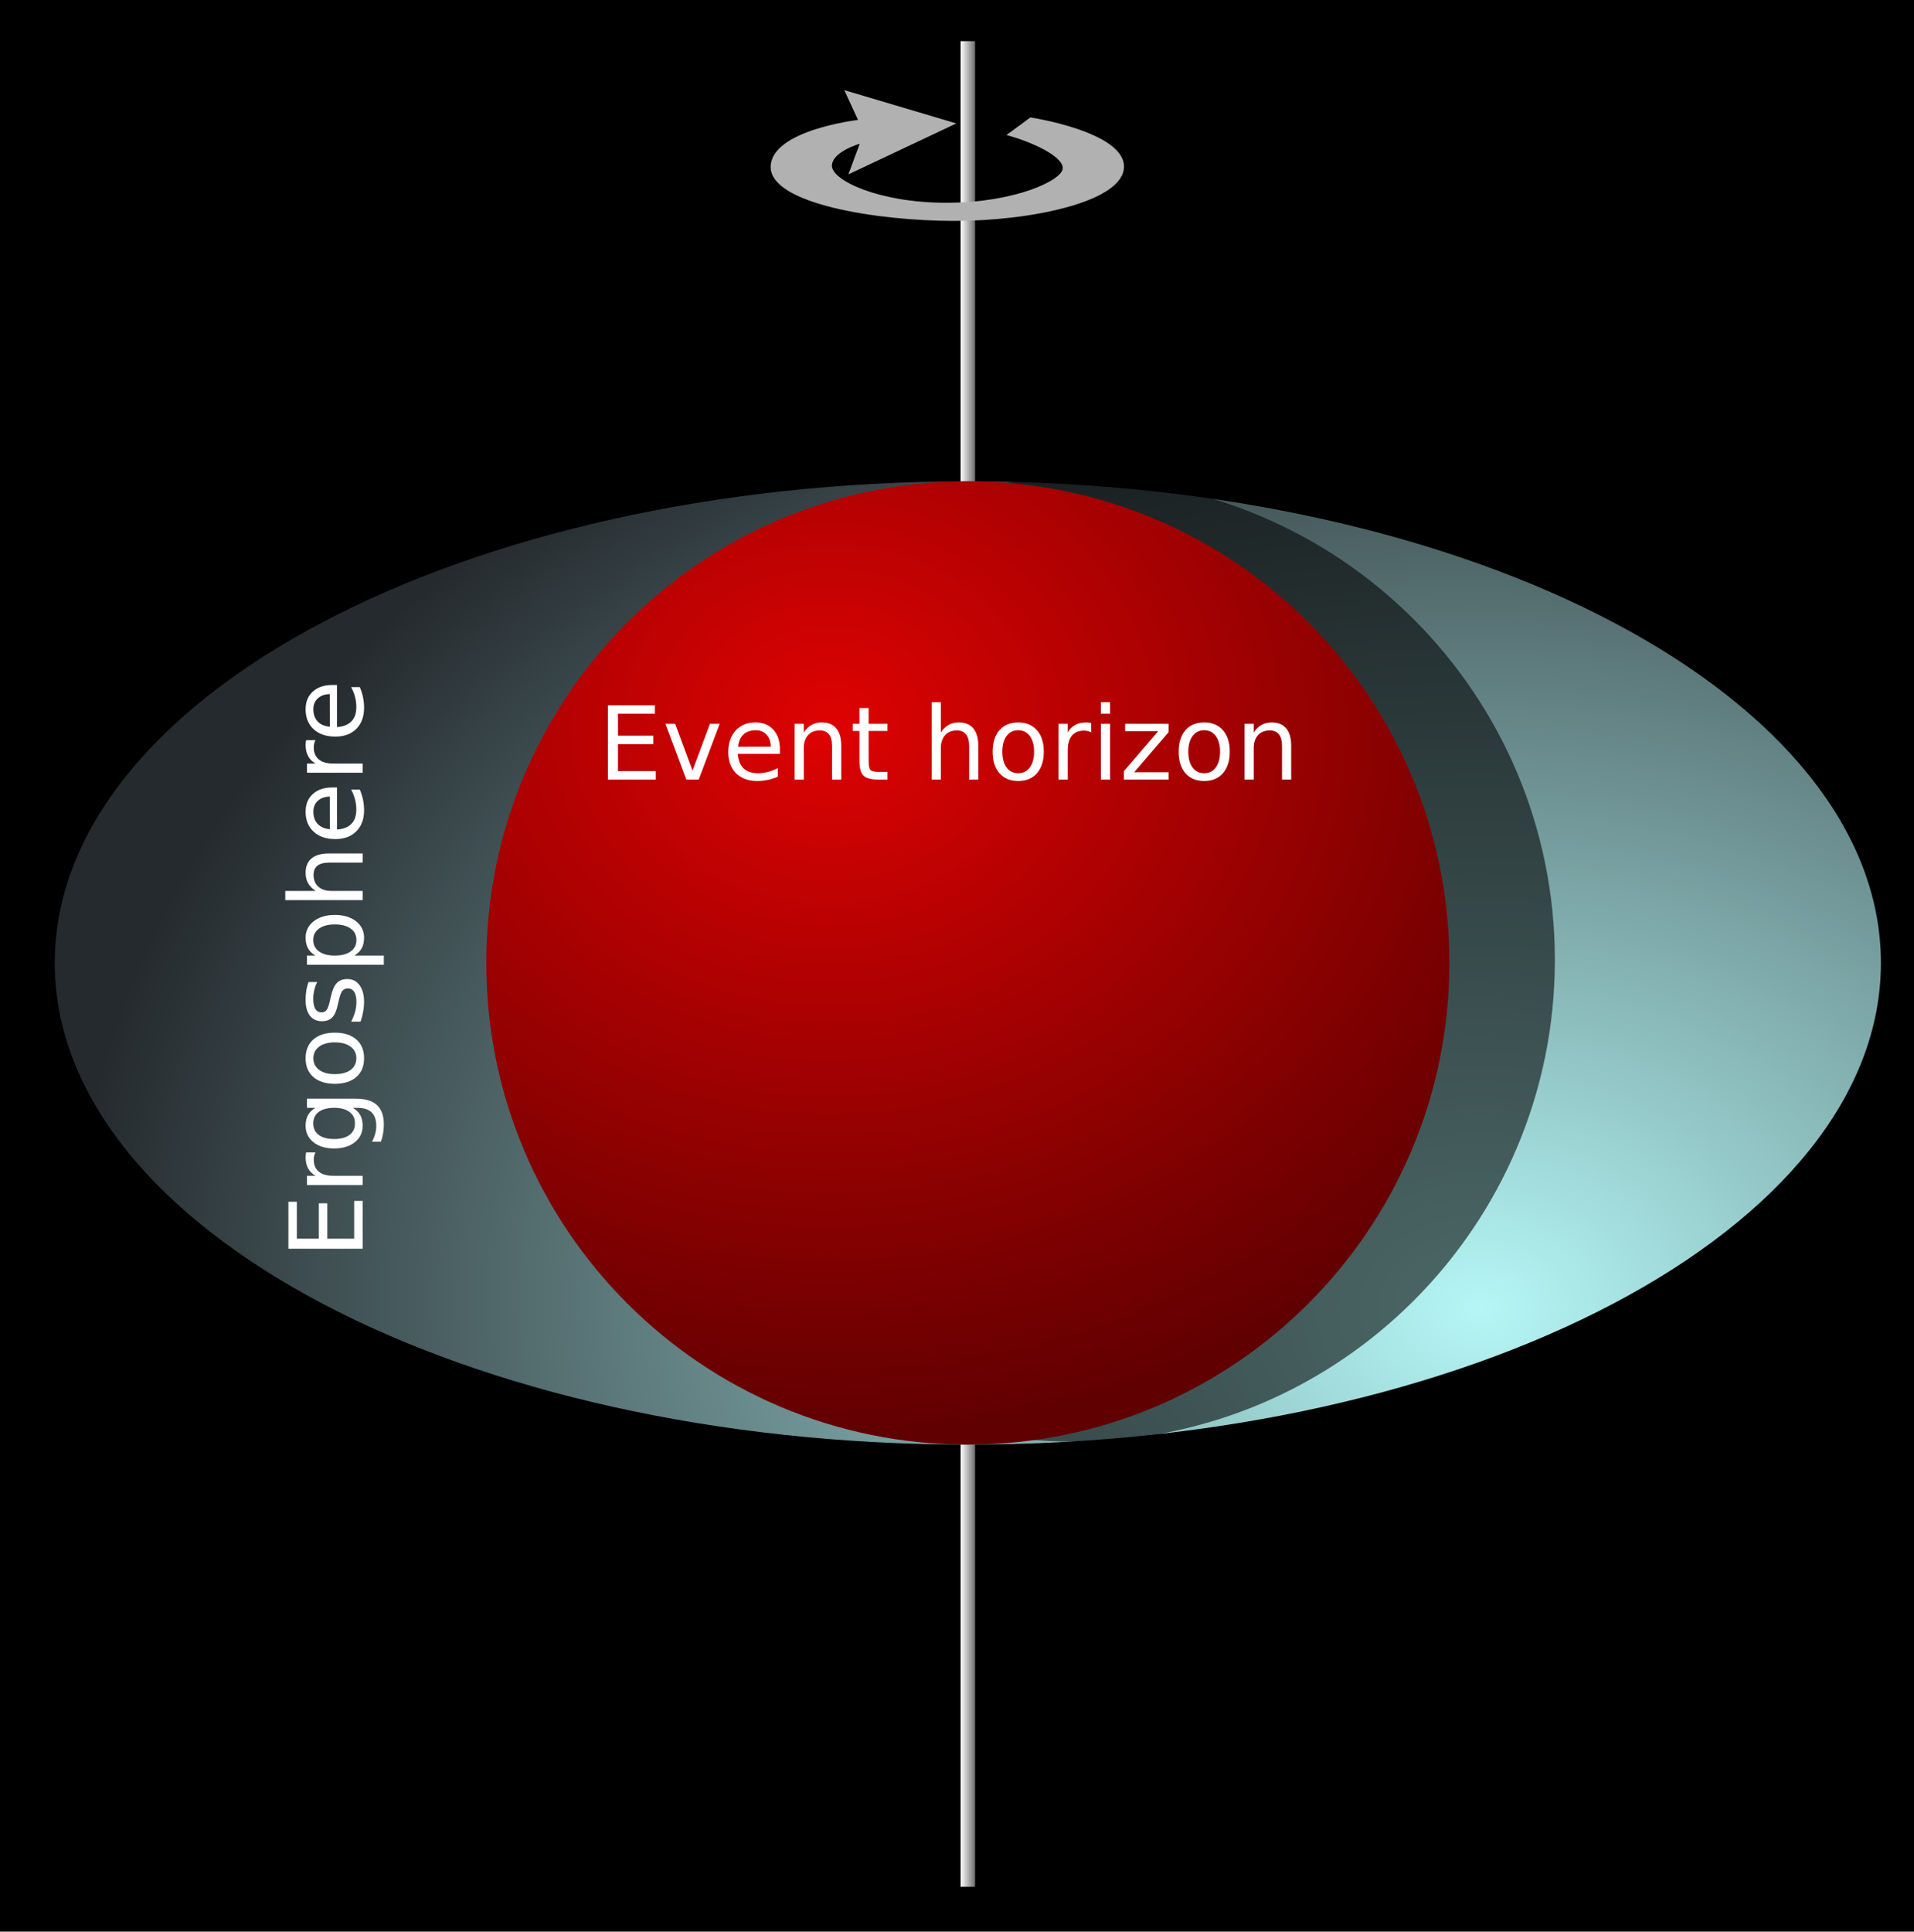
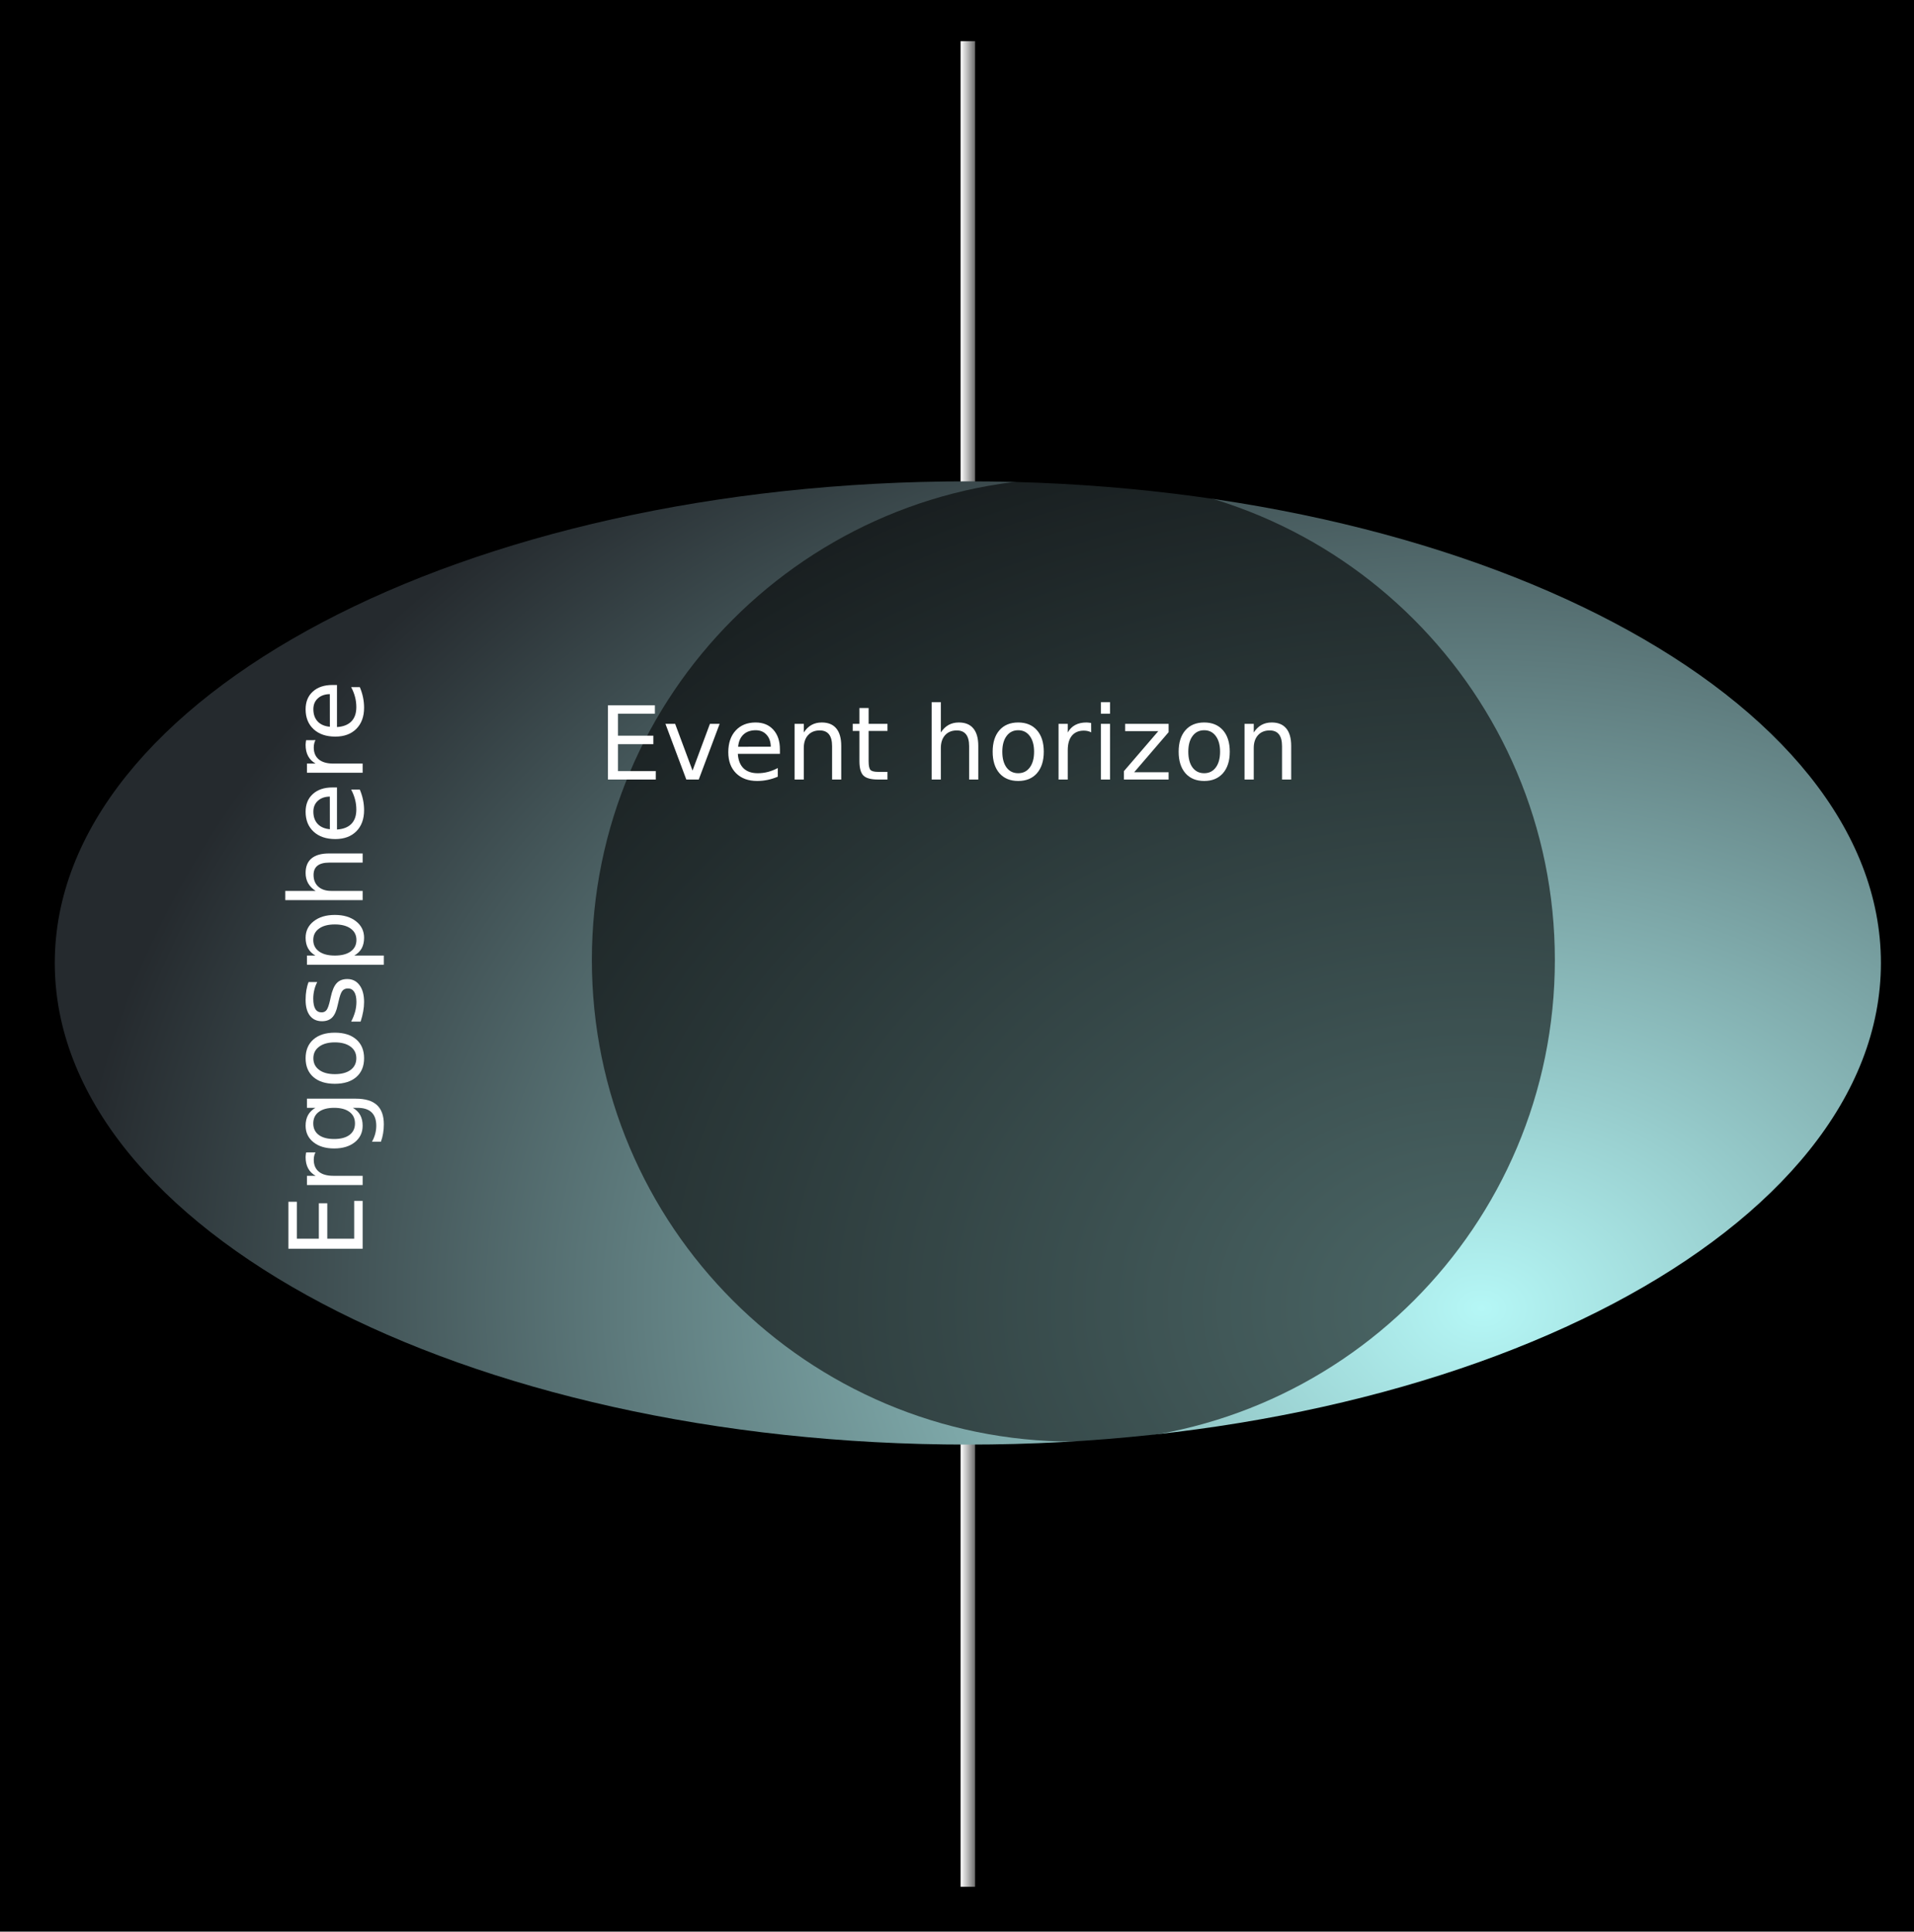
<svg xmlns="http://www.w3.org/2000/svg" xmlns:ns2="http://www.inkscape.org/namespaces/inkscape" xmlns:xlink="http://www.w3.org/1999/xlink" version="1.0" width="1645.217" height="1660.065" id="svg2">
  <defs id="defs4">
    <linearGradient id="linearGradient9095">
      <stop style="stop-color:#4f4f4f;stop-opacity:1" offset="0" id="stop9097" />
      <stop style="stop-color:#ffffff;stop-opacity:1" offset="1" id="stop9099" />
    </linearGradient>
    <linearGradient id="linearGradient5166">
      <stop style="stop-color:#b5f7f6;stop-opacity:1" offset="0" id="stop5168" />
      <stop style="stop-color:#252a2e;stop-opacity:1" offset="1" id="stop5170" />
    </linearGradient>
    <linearGradient id="linearGradient4171">
      <stop style="stop-color:#de0202;stop-opacity:1" offset="0" id="stop4173" />
      <stop style="stop-color:#600001;stop-opacity:1" offset="1" id="stop4175" />
    </linearGradient>
    <radialGradient cx="251.437" cy="335.894" r="329.48" fx="251.437" fy="335.894" id="radialGradient4177" xlink:href="#linearGradient4171" gradientUnits="userSpaceOnUse" gradientTransform="matrix(1.715,-1.5408957e-2,1.3291246e-2,1.479,-213.704,-209.833)" />
    <radialGradient cx="616.709" cy="783.314" r="623.855" fx="616.709" fy="783.314" id="radialGradient5172" xlink:href="#linearGradient5166" gradientUnits="userSpaceOnUse" gradientTransform="matrix(1.545,3.1968219e-2,-2.4153566e-2,1.167,-267.548,-252.882)" />
    <filter id="filter7153">
      <feGaussianBlur ns2:collect="always" stdDeviation="15.11" id="feGaussianBlur7155" />
    </filter>
    <linearGradient x1="337.314" y1="-206.362" x2="325.339" y2="-206.362" id="linearGradient9101" xlink:href="#linearGradient9095" gradientUnits="userSpaceOnUse" gradientTransform="matrix(1.26,0,0,1.26,85.811,60.97)" />
    <radialGradient cx="251.437" cy="335.894" r="329.48" fx="251.437" fy="335.894" id="radialGradient2196" xlink:href="#linearGradient4171" gradientUnits="userSpaceOnUse" gradientTransform="matrix(2.161,-1.9416421e-2,1.674795e-2,1.864,164.571,1.597)" />
    <radialGradient cx="616.709" cy="783.314" r="623.855" fx="616.709" fy="783.314" id="radialGradient2200" xlink:href="#linearGradient5166" gradientUnits="userSpaceOnUse" gradientTransform="matrix(1.947,4.0282312e-2,-3.0435273e-2,1.471,96.723,-52.648)" />
    <linearGradient x1="337.314" y1="-206.362" x2="325.339" y2="-206.362" id="linearGradient2203" xlink:href="#linearGradient9095" gradientUnits="userSpaceOnUse" gradientTransform="matrix(1.26,0,0,1.26,415.759,295.405)" />
  </defs>
  <rect width="1645.217" height="1660.065" x="2.9882813e-06" y="8.0566406e-07" style="fill:#000000;fill-opacity:1;stroke:none;stroke-width:2;stroke-linecap:butt;stroke-linejoin:miter;stroke-miterlimit:4;stroke-dasharray:none;stroke-opacity:1" id="rect9103" />
  <rect width="12.44" height="1586.085" x="825.709" y="35.374" style="fill:url(#linearGradient2203);fill-opacity:1;stroke:none;stroke-width:2;stroke-linecap:butt;stroke-linejoin:miter;stroke-miterlimit:4;stroke-dasharray:none;stroke-opacity:1" id="rect3200" />
  <path d="M 1616.773,827.568 C 1616.773,1056.164 1265.386,1241.477 831.929,1241.477 C 398.472,1241.477 47.086,1056.164 47.086,827.568 C 47.086,598.973 398.472,413.66 831.929,413.66 C 1265.386,413.66 1616.773,598.973 1616.773,827.568 L 1616.773,827.568 z " style="fill:url(#radialGradient2200);fill-opacity:1;stroke:none;stroke-width:2;stroke-linecap:butt;stroke-linejoin:miter;stroke-miterlimit:4;stroke-dasharray:none;stroke-opacity:1" id="path3198" />
  <path d="M 644.395,445.662 C 644.405,627.083 497.336,774.16 315.915,774.16 C 134.494,774.16 -12.575,627.083 -12.565,445.662 C -12.575,264.24 134.494,117.164 315.915,117.164 C 497.336,117.164 644.405,264.24 644.395,445.662 L 644.395,445.662 z " transform="matrix(1.26,0,0,1.26,524.578,263.482)" style="fill:#000000;fill-opacity:0.581;stroke:none;stroke-width:2;stroke-linecap:butt;stroke-linejoin:miter;stroke-miterlimit:4;stroke-dasharray:none;stroke-opacity:1;filter:url(#filter7153)" id="path6146" />
-   <path d="M 1245.838,827.568 C 1245.851,1056.173 1060.534,1241.5 831.929,1241.5 C 603.325,1241.5 418.008,1056.173 418.021,827.568 C 418.008,598.964 603.325,413.637 831.929,413.637 C 1060.534,413.637 1245.851,598.964 1245.838,827.568 L 1245.838,827.568 z " style="fill:url(#radialGradient2196);fill-opacity:1;stroke:none;stroke-width:2;stroke-linecap:butt;stroke-linejoin:miter;stroke-miterlimit:4;stroke-dasharray:none;stroke-opacity:1" id="path2223" />
-   <path d="M 725.702,77.466 L 822.041,106.078 L 729.237,149.875 L 738.989,123.545 C 738.989,123.545 715.096,130.371 715.096,142.561 C 715.096,154.751 754.592,174.255 813.592,174.255 C 872.592,174.255 913.551,154.751 913.551,144.511 C 913.551,134.272 887.185,121.968 865.116,116.055 L 885.694,100.911 C 885.694,100.911 966.141,113.062 966.141,143.171 C 966.141,173.28 886.733,189.858 820.419,189.858 C 754.105,189.858 662.435,175.23 662.435,143.536 C 662.435,111.842 737.526,103.065 737.526,103.065 L 725.702,77.466 z " style="color:#000000;fill:#b1b1b1;fill-opacity:1;fill-rule:evenodd;stroke:none;stroke-width:1px;stroke-linecap:butt;stroke-linejoin:miter;marker:none;marker-start:none;marker-mid:none;marker-end:none;stroke-miterlimit:4;stroke-dasharray:none;stroke-dashoffset:0;stroke-opacity:1;visibility:visible;display:inline;overflow:visible;enable-background:accumulate" id="path10074" />
  <path d="M 522.571,606.107 L 562.924,606.107 L 562.924,613.374 L 531.206,613.374 L 531.206,632.268 L 561.599,632.268 L 561.599,639.534 L 531.206,639.534 L 531.206,662.66 L 563.694,662.66 L 563.694,669.927 L 522.571,669.927 L 522.571,606.107 M 571.986,622.051 L 580.322,622.051 L 595.283,662.233 L 610.245,622.051 L 618.58,622.051 L 600.627,669.927 L 589.94,669.927 L 571.986,622.051 M 670.389,644.023 L 670.389,647.87 L 634.226,647.87 C 634.568,653.285 636.192,657.417 639.099,660.267 C 642.034,663.088 646.109,664.499 651.324,664.499 C 654.345,664.499 657.266,664.128 660.087,663.387 C 662.937,662.646 665.758,661.535 668.551,660.053 L 668.551,667.491 C 665.73,668.688 662.837,669.6 659.874,670.227 C 656.91,670.854 653.903,671.167 650.854,671.167 C 643.217,671.167 637.161,668.944 632.687,664.499 C 628.241,660.053 626.018,654.04 626.018,646.459 C 626.018,638.623 628.127,632.41 632.345,627.822 C 636.591,623.205 642.305,620.897 649.486,620.897 C 655.927,620.897 661.013,622.977 664.747,627.138 C 668.508,631.27 670.389,636.898 670.389,644.023 M 662.524,641.715 C 662.467,637.411 661.256,633.977 658.89,631.413 C 656.554,628.848 653.447,627.565 649.572,627.565 C 645.183,627.565 641.664,628.805 639.013,631.284 C 636.391,633.764 634.881,637.255 634.482,641.757 L 662.524,641.715 M 723.096,641.031 L 723.096,669.927 L 715.231,669.927 L 715.231,641.287 C 715.231,636.756 714.347,633.365 712.58,631.113 C 710.813,628.862 708.163,627.736 704.629,627.736 C 700.383,627.736 697.035,629.09 694.584,631.797 C 692.133,634.505 690.908,638.195 690.908,642.869 L 690.908,669.927 L 683,669.927 L 683,622.051 L 690.908,622.051 L 690.908,629.489 C 692.789,626.611 694.997,624.459 697.533,623.034 C 700.098,621.609 703.048,620.897 706.382,620.897 C 711.882,620.897 716.043,622.607 718.864,626.027 C 721.685,629.418 723.096,634.419 723.096,641.031 M 746.649,608.458 L 746.649,622.051 L 762.85,622.051 L 762.85,628.164 L 746.649,628.164 L 746.649,654.154 C 746.649,658.058 747.177,660.566 748.231,661.677 C 749.314,662.789 751.494,663.344 754.771,663.344 L 762.85,663.344 L 762.85,669.927 L 754.771,669.927 C 748.701,669.927 744.512,668.802 742.204,666.55 C 739.895,664.271 738.741,660.138 738.741,654.154 L 738.741,628.164 L 732.97,628.164 L 732.97,622.051 L 738.741,622.051 L 738.741,608.458 L 746.649,608.458 M 840.906,641.031 L 840.906,669.927 L 833.04,669.927 L 833.04,641.287 C 833.04,636.756 832.157,633.365 830.39,631.113 C 828.623,628.862 825.973,627.736 822.439,627.736 C 818.193,627.736 814.845,629.09 812.394,631.797 C 809.943,634.505 808.717,638.195 808.717,642.869 L 808.717,669.927 L 800.809,669.927 L 800.809,603.414 L 808.717,603.414 L 808.717,629.489 C 810.598,626.611 812.807,624.459 815.343,623.034 C 817.908,621.609 820.858,620.897 824.192,620.897 C 829.692,620.897 833.852,622.607 836.674,626.027 C 839.495,629.418 840.906,634.419 840.906,641.031 M 875.231,627.565 C 871.014,627.565 867.679,629.218 865.229,632.524 C 862.778,635.801 861.552,640.304 861.552,646.032 C 861.552,651.76 862.764,656.277 865.186,659.583 C 867.637,662.86 870.985,664.499 875.231,664.499 C 879.42,664.499 882.74,662.846 885.191,659.54 C 887.642,656.234 888.867,651.732 888.867,646.032 C 888.867,640.361 887.642,635.873 885.191,632.567 C 882.74,629.233 879.42,627.565 875.231,627.565 M 875.231,620.897 C 882.071,620.897 887.443,623.12 891.347,627.565 C 895.251,632.011 897.203,638.167 897.203,646.032 C 897.203,653.869 895.251,660.024 891.347,664.499 C 887.443,668.944 882.071,671.167 875.231,671.167 C 868.363,671.167 862.977,668.944 859.073,664.499 C 855.197,660.024 853.26,653.869 853.26,646.032 C 853.26,638.167 855.197,632.011 859.073,627.565 C 862.977,623.12 868.363,620.897 875.231,620.897 M 937.941,629.404 C 937.057,628.891 936.088,628.52 935.034,628.292 C 934.008,628.036 932.868,627.907 931.614,627.907 C 927.168,627.907 923.749,629.361 921.355,632.268 C 918.99,635.146 917.807,639.292 917.807,644.707 L 917.807,669.927 L 909.899,669.927 L 909.899,622.051 L 917.807,622.051 L 917.807,629.489 C 919.46,626.582 921.611,624.431 924.262,623.034 C 926.912,621.609 930.132,620.897 933.922,620.897 C 934.464,620.897 935.062,620.94 935.718,621.025 C 936.373,621.082 937.1,621.182 937.898,621.324 L 937.941,629.404 M 946.276,622.051 L 954.142,622.051 L 954.142,669.927 L 946.276,669.927 L 946.276,622.051 M 946.276,603.414 L 954.142,603.414 L 954.142,613.374 L 946.276,613.374 L 946.276,603.414 M 967.137,622.051 L 1004.497,622.051 L 1004.497,629.233 L 974.917,663.644 L 1004.497,663.644 L 1004.497,669.927 L 966.068,669.927 L 966.068,662.746 L 995.649,628.335 L 967.137,628.335 L 967.137,622.051 M 1035.104,627.565 C 1030.886,627.565 1027.552,629.218 1025.101,632.524 C 1022.65,635.801 1021.425,640.304 1021.425,646.032 C 1021.425,651.76 1022.636,656.277 1025.058,659.583 C 1027.509,662.86 1030.858,664.499 1035.104,664.499 C 1039.293,664.499 1042.613,662.846 1045.064,659.54 C 1047.515,656.234 1048.74,651.732 1048.74,646.032 C 1048.74,640.361 1047.515,635.873 1045.064,632.567 C 1042.613,629.233 1039.293,627.565 1035.104,627.565 M 1035.104,620.897 C 1041.943,620.897 1047.315,623.12 1051.219,627.565 C 1055.123,632.011 1057.076,638.167 1057.076,646.032 C 1057.076,653.869 1055.123,660.024 1051.219,664.499 C 1047.315,668.944 1041.943,671.167 1035.104,671.167 C 1028.236,671.167 1022.85,668.944 1018.946,664.499 C 1015.07,660.024 1013.132,653.869 1013.132,646.032 C 1013.132,638.167 1015.07,632.011 1018.946,627.565 C 1022.85,623.12 1028.236,620.897 1035.104,620.897 M 1109.868,641.031 L 1109.868,669.927 L 1102.002,669.927 L 1102.002,641.287 C 1102.002,636.756 1101.119,633.365 1099.352,631.113 C 1097.585,628.862 1094.935,627.736 1091.401,627.736 C 1087.155,627.736 1083.806,629.09 1081.356,631.797 C 1078.905,634.505 1077.679,638.195 1077.679,642.869 L 1077.679,669.927 L 1069.771,669.927 L 1069.771,622.051 L 1077.679,622.051 L 1077.679,629.489 C 1079.56,626.611 1081.769,624.459 1084.305,623.034 C 1086.87,621.609 1089.82,620.897 1093.154,620.897 C 1098.654,620.897 1102.814,622.607 1105.636,626.027 C 1108.457,629.418 1109.868,634.419 1109.868,641.031" style="font-size:87.545px;font-style:normal;font-weight:normal;fill:#ffffff;fill-opacity:1;stroke:none;stroke-width:1px;stroke-linecap:butt;stroke-linejoin:miter;stroke-opacity:1;font-family:Bitstream Vera Sans" id="text11045" />
  <path d="M -1073.16,247.9 L -1032.807,247.9 L -1032.807,255.166 L -1064.525,255.166 L -1064.525,274.06 L -1034.132,274.06 L -1034.132,281.327 L -1064.525,281.327 L -1064.525,304.453 L -1032.038,304.453 L -1032.038,311.72 L -1073.16,311.72 L -1073.16,247.9 M -990.36,271.196 C -991.243,270.684 -992.212,270.313 -993.267,270.085 C -994.293,269.829 -995.433,269.7 -996.686,269.7 C -1001.132,269.7 -1004.552,271.154 -1006.946,274.06 C -1009.311,276.939 -1010.494,281.085 -1010.494,286.5 L -1010.494,311.72 L -1018.402,311.72 L -1018.402,263.844 L -1010.494,263.844 L -1010.494,271.282 C -1008.841,268.375 -1006.689,266.224 -1004.039,264.827 C -1001.389,263.402 -998.168,262.69 -994.378,262.69 C -993.837,262.69 -993.238,262.733 -992.583,262.818 C -991.927,262.875 -991.201,262.975 -990.403,263.117 L -990.36,271.196 M -952.059,287.226 C -952.059,281.527 -953.242,277.11 -955.607,273.975 C -957.944,270.84 -961.235,269.273 -965.481,269.273 C -969.699,269.273 -972.991,270.84 -975.356,273.975 C -977.693,277.11 -978.861,281.527 -978.861,287.226 C -978.861,292.898 -977.693,297.3 -975.356,300.435 C -972.991,303.57 -969.699,305.137 -965.481,305.137 C -961.235,305.137 -957.944,303.57 -955.607,300.435 C -953.242,297.3 -952.059,292.898 -952.059,287.226 M -944.194,305.779 C -944.194,313.929 -946.003,319.985 -949.622,323.946 C -953.242,327.936 -958.784,329.93 -966.251,329.93 C -969.015,329.93 -971.623,329.717 -974.073,329.289 C -976.524,328.89 -978.904,328.263 -981.212,327.408 L -981.212,319.757 C -978.904,321.011 -976.624,321.937 -974.373,322.535 C -972.121,323.134 -969.827,323.433 -967.49,323.433 C -962.332,323.433 -958.471,322.079 -955.906,319.372 C -953.341,316.693 -952.059,312.632 -952.059,307.189 L -952.059,303.299 C -953.683,306.12 -955.764,308.229 -958.3,309.626 C -960.836,311.022 -963.871,311.72 -967.405,311.72 C -973.276,311.72 -978.006,309.483 -981.597,305.009 C -985.188,300.535 -986.983,294.607 -986.983,287.226 C -986.983,279.817 -985.188,273.875 -981.597,269.401 C -978.006,264.927 -973.276,262.69 -967.405,262.69 C -963.871,262.69 -960.836,263.388 -958.3,264.784 C -955.764,266.181 -953.683,268.29 -952.059,271.111 L -952.059,263.844 L -944.194,263.844 L -944.194,305.779 M -909.441,269.358 C -913.658,269.358 -916.992,271.011 -919.443,274.317 C -921.894,277.594 -923.119,282.097 -923.119,287.825 C -923.119,293.553 -921.908,298.07 -919.486,301.376 C -917.035,304.653 -913.687,306.291 -909.441,306.291 C -905.251,306.291 -901.931,304.639 -899.481,301.333 C -897.03,298.027 -895.804,293.524 -895.804,287.825 C -895.804,282.154 -897.03,277.666 -899.481,274.36 C -901.931,271.026 -905.251,269.358 -909.441,269.358 M -909.441,262.69 C -902.601,262.69 -897.229,264.913 -893.325,269.358 C -889.421,273.804 -887.469,279.96 -887.469,287.825 C -887.469,295.662 -889.421,301.817 -893.325,306.291 C -897.229,310.737 -902.601,312.96 -909.441,312.96 C -916.308,312.96 -921.695,310.737 -925.599,306.291 C -929.474,301.817 -931.412,295.662 -931.412,287.825 C -931.412,279.96 -929.474,273.804 -925.599,269.358 C -921.695,264.913 -916.308,262.69 -909.441,262.69 M -843.953,265.255 L -843.953,272.693 C -846.176,271.553 -848.484,270.698 -850.878,270.128 C -853.271,269.558 -855.751,269.273 -858.316,269.273 C -862.22,269.273 -865.155,269.871 -867.121,271.068 C -869.059,272.265 -870.028,274.061 -870.028,276.454 C -870.028,278.278 -869.33,279.717 -867.934,280.772 C -866.537,281.798 -863.73,282.781 -859.512,283.721 L -856.819,284.32 C -851.234,285.517 -847.273,287.212 -844.936,289.407 C -842.571,291.572 -841.388,294.607 -841.388,298.512 C -841.388,302.957 -843.155,306.477 -846.688,309.07 C -850.194,311.663 -855.024,312.96 -861.18,312.96 C -863.744,312.96 -866.423,312.703 -869.216,312.191 C -871.98,311.706 -874.901,310.965 -877.979,309.968 L -877.979,301.846 C -875.072,303.356 -872.208,304.496 -869.387,305.266 C -866.566,306.007 -863.773,306.377 -861.009,306.377 C -857.304,306.377 -854.454,305.75 -852.459,304.496 C -850.464,303.214 -849.467,301.418 -849.467,299.11 C -849.467,296.973 -850.194,295.334 -851.647,294.194 C -853.072,293.054 -856.221,291.957 -861.094,290.903 L -863.83,290.261 C -868.703,289.236 -872.222,287.668 -874.388,285.559 C -876.554,283.422 -877.637,280.501 -877.637,276.796 C -877.637,272.294 -876.041,268.817 -872.849,266.366 C -869.658,263.915 -865.126,262.69 -859.256,262.69 C -856.349,262.69 -853.613,262.904 -851.049,263.331 C -848.484,263.759 -846.119,264.4 -843.953,265.255 M -821.211,304.539 L -821.211,329.93 L -829.12,329.93 L -829.12,263.844 L -821.211,263.844 L -821.211,271.111 C -819.559,268.261 -817.478,266.152 -814.97,264.784 C -812.434,263.388 -809.413,262.69 -805.908,262.69 C -800.095,262.69 -795.378,264.998 -791.759,269.615 C -788.111,274.232 -786.287,280.302 -786.287,287.825 C -786.287,295.348 -788.111,301.418 -791.759,306.035 C -795.378,310.652 -800.095,312.96 -805.908,312.96 C -809.413,312.96 -812.434,312.276 -814.97,310.908 C -817.478,309.512 -819.559,307.389 -821.211,304.539 M -794.452,287.825 C -794.452,282.04 -795.649,277.509 -798.043,274.231 C -800.408,270.926 -803.671,269.273 -807.832,269.273 C -811.992,269.273 -815.27,270.926 -817.663,274.231 C -820.029,277.509 -821.211,282.04 -821.211,287.825 C -821.211,293.61 -820.029,298.155 -817.663,301.461 C -815.27,304.738 -811.992,306.377 -807.832,306.377 C -803.671,306.377 -800.408,304.738 -798.043,301.461 C -795.649,298.155 -794.452,293.61 -794.452,287.825 M -733.453,282.824 L -733.453,311.72 L -741.318,311.72 L -741.318,283.08 C -741.318,278.549 -742.201,275.158 -743.968,272.906 C -745.735,270.655 -748.385,269.529 -751.919,269.529 C -756.165,269.529 -759.514,270.883 -761.965,273.59 C -764.415,276.298 -765.641,279.988 -765.641,284.662 L -765.641,311.72 L -773.549,311.72 L -773.549,245.207 L -765.641,245.207 L -765.641,271.282 C -763.76,268.404 -761.551,266.252 -759.015,264.827 C -756.45,263.402 -753.501,262.69 -750.166,262.69 C -744.666,262.69 -740.506,264.4 -737.684,267.819 C -734.863,271.211 -733.453,276.212 -733.453,282.824 M -676.728,285.816 L -676.728,289.663 L -712.891,289.663 C -712.549,295.078 -710.925,299.21 -708.018,302.06 C -705.083,304.881 -701.008,306.291 -695.793,306.291 C -692.772,306.291 -689.851,305.921 -687.03,305.18 C -684.18,304.439 -681.359,303.328 -678.566,301.846 L -678.566,309.284 C -681.387,310.481 -684.28,311.393 -687.243,312.02 C -690.207,312.646 -693.214,312.96 -696.263,312.96 C -703.9,312.96 -709.956,310.737 -714.43,306.291 C -718.876,301.846 -721.099,295.833 -721.099,288.252 C -721.099,280.416 -718.99,274.203 -714.772,269.615 C -710.526,264.998 -704.812,262.69 -697.631,262.69 C -691.19,262.69 -686.104,264.77 -682.37,268.931 C -678.609,273.063 -676.728,278.691 -676.728,285.816 M -684.593,283.508 C -684.65,279.204 -685.861,275.77 -688.227,273.206 C -690.563,270.641 -693.67,269.358 -697.545,269.358 C -701.934,269.358 -705.453,270.598 -708.104,273.077 C -710.726,275.557 -712.236,279.048 -712.635,283.55 L -684.593,283.508 M -636.076,271.196 C -636.959,270.684 -637.928,270.313 -638.982,270.085 C -640.008,269.829 -641.148,269.7 -642.402,269.7 C -646.848,269.7 -650.268,271.154 -652.661,274.06 C -655.027,276.939 -656.209,281.085 -656.209,286.5 L -656.209,311.72 L -664.117,311.72 L -664.117,263.844 L -656.209,263.844 L -656.209,271.282 C -654.556,268.375 -652.405,266.224 -649.755,264.827 C -647.104,263.402 -643.884,262.69 -640.094,262.69 C -639.552,262.69 -638.954,262.733 -638.298,262.818 C -637.643,262.875 -636.916,262.975 -636.118,263.117 L -636.076,271.196 M -588.67,285.816 L -588.67,289.663 L -624.833,289.663 C -624.491,295.078 -622.867,299.21 -619.96,302.06 C -617.025,304.881 -612.95,306.291 -607.735,306.291 C -604.714,306.291 -601.793,305.921 -598.972,305.18 C -596.122,304.439 -593.301,303.328 -590.508,301.846 L -590.508,309.284 C -593.329,310.481 -596.222,311.393 -599.185,312.02 C -602.149,312.646 -605.156,312.96 -608.205,312.96 C -615.842,312.96 -621.898,310.737 -626.372,306.291 C -630.818,301.846 -633.041,295.833 -633.041,288.252 C -633.041,280.416 -630.932,274.203 -626.714,269.615 C -622.468,264.998 -616.754,262.69 -609.573,262.69 C -603.132,262.69 -598.045,264.77 -594.312,268.931 C -590.55,273.063 -588.67,278.691 -588.67,285.816 M -596.535,283.508 C -596.592,279.204 -597.803,275.77 -600.168,273.206 C -602.505,270.641 -605.612,269.358 -609.487,269.358 C -613.876,269.358 -617.395,270.598 -620.046,273.077 C -622.667,275.557 -624.178,279.048 -624.577,283.55 L -596.535,283.508" transform="matrix(0,-1,1,0,0,0)" style="font-size:87.545px;font-style:normal;font-weight:normal;fill:#ffffff;fill-opacity:1;stroke:none;stroke-width:1px;stroke-linecap:butt;stroke-linejoin:miter;stroke-opacity:1;font-family:Bitstream Vera Sans" id="text11049" />
</svg>